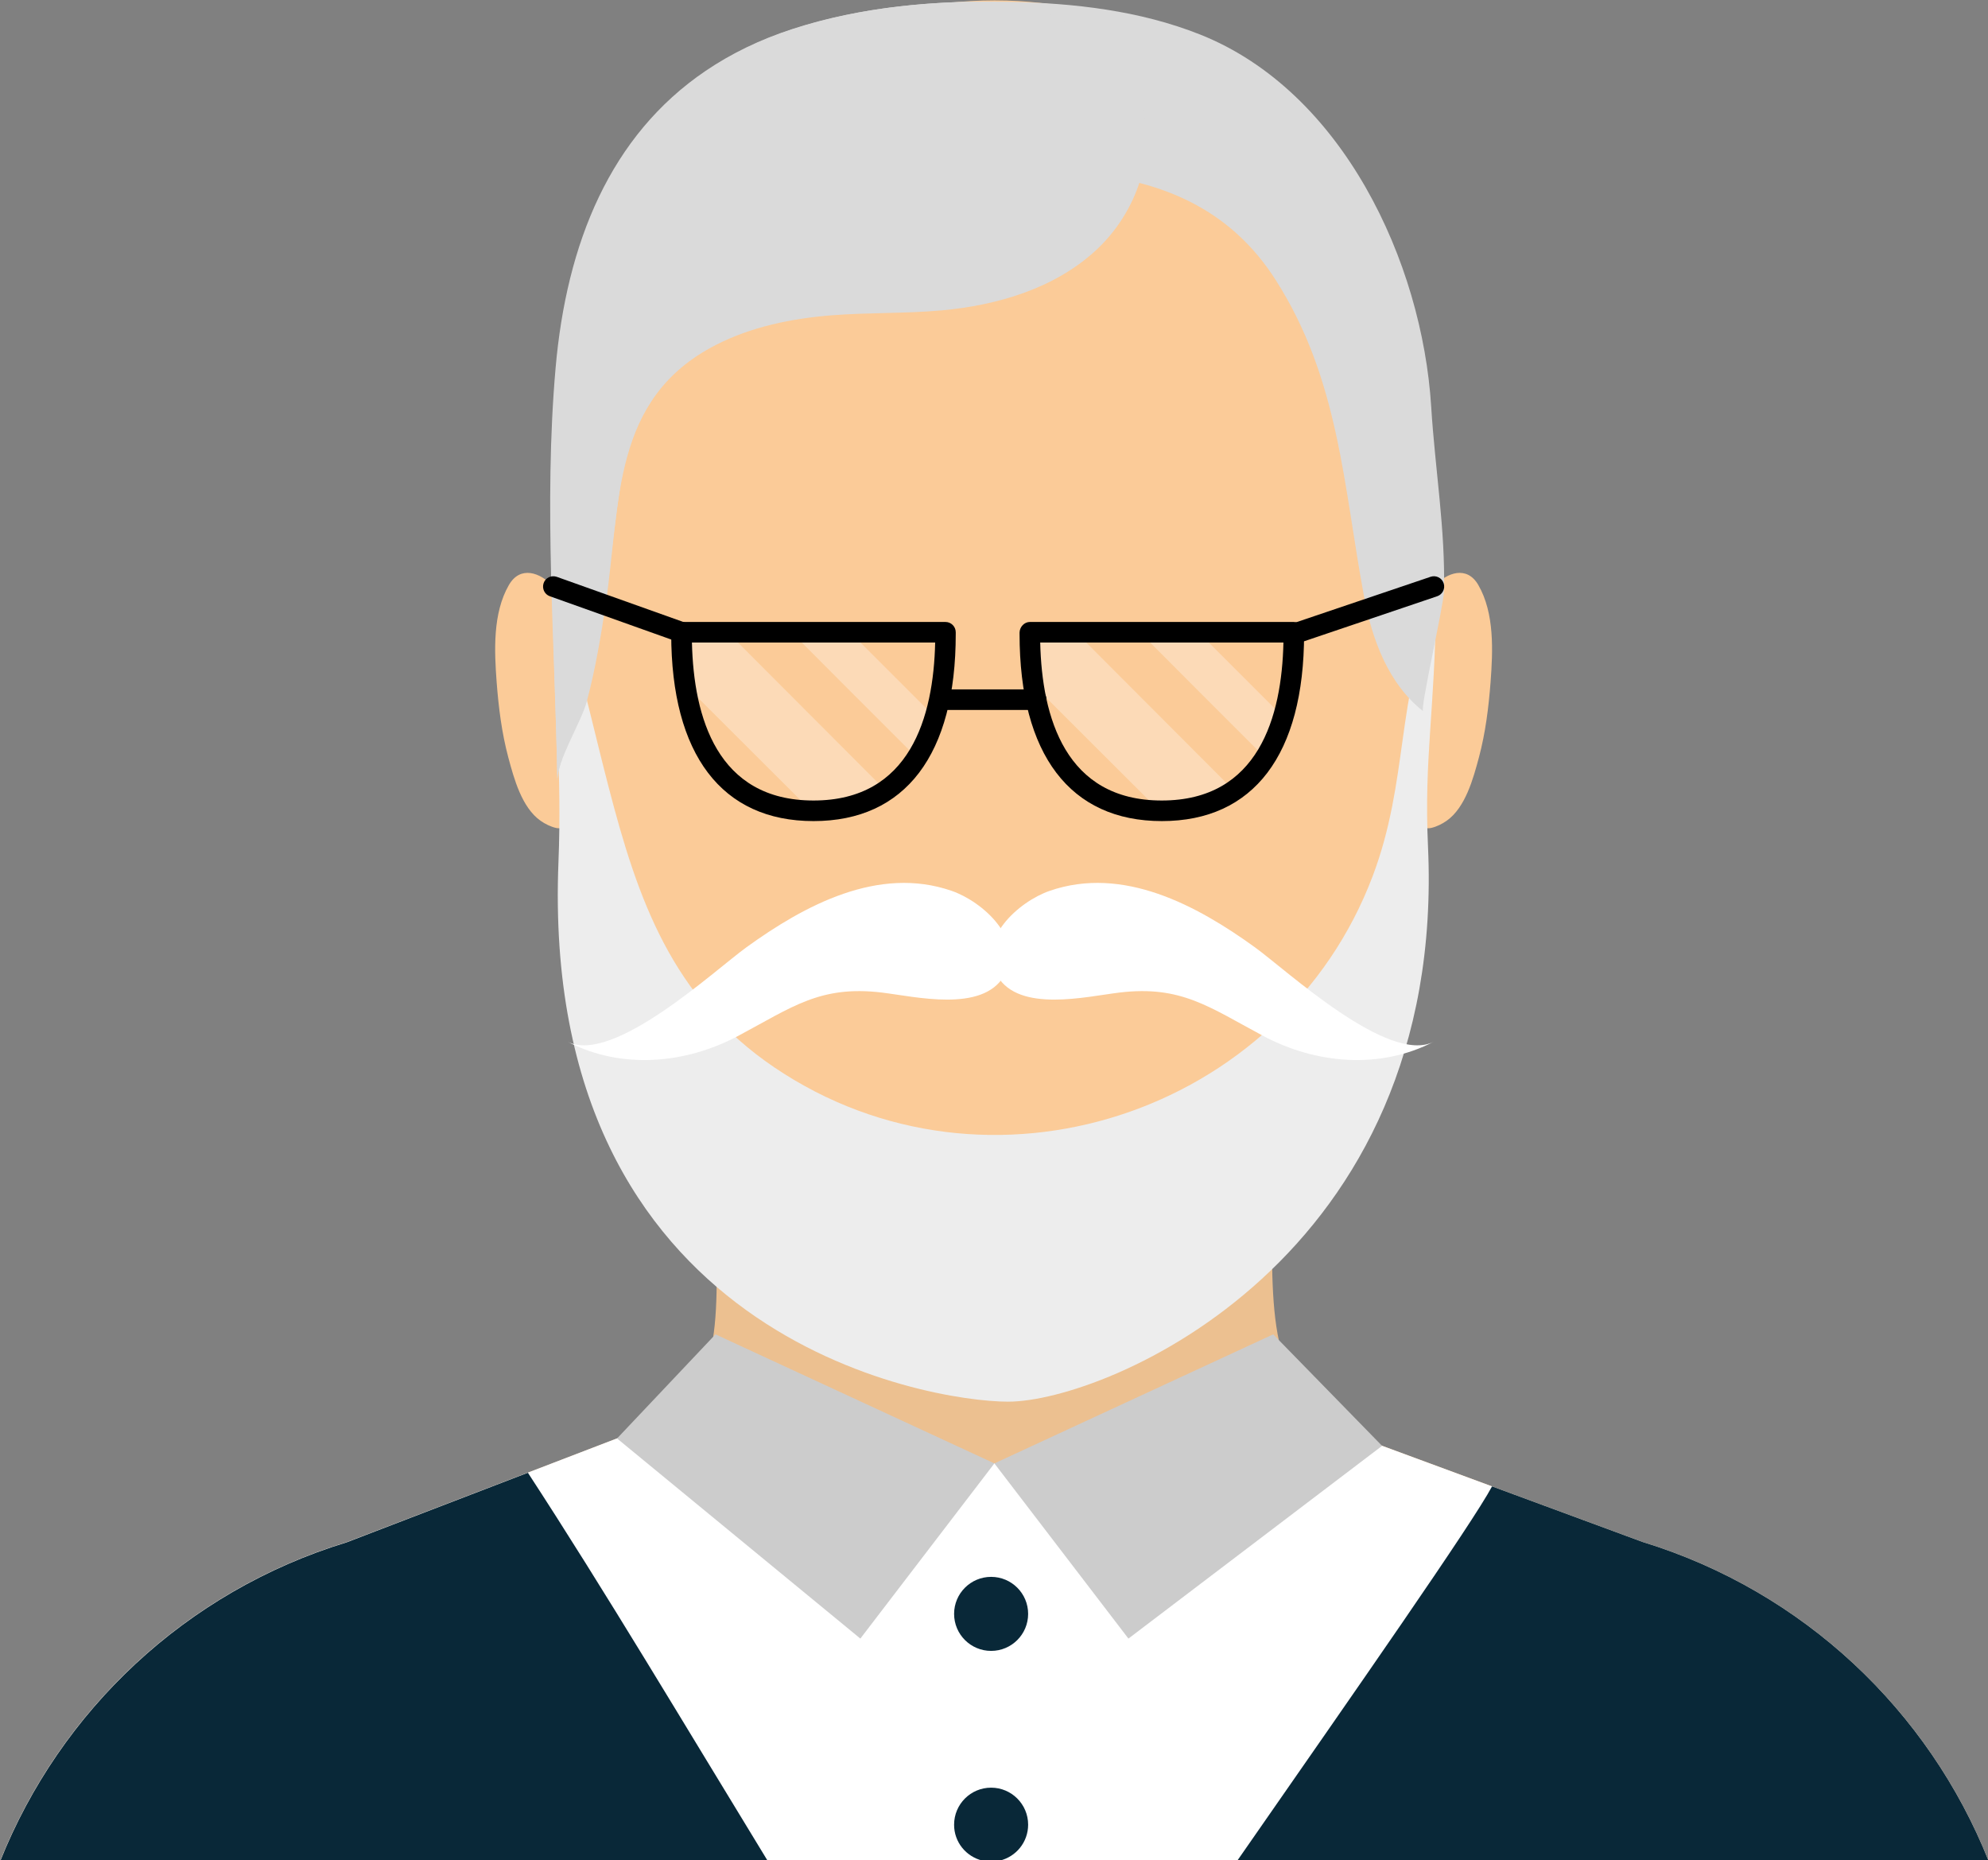
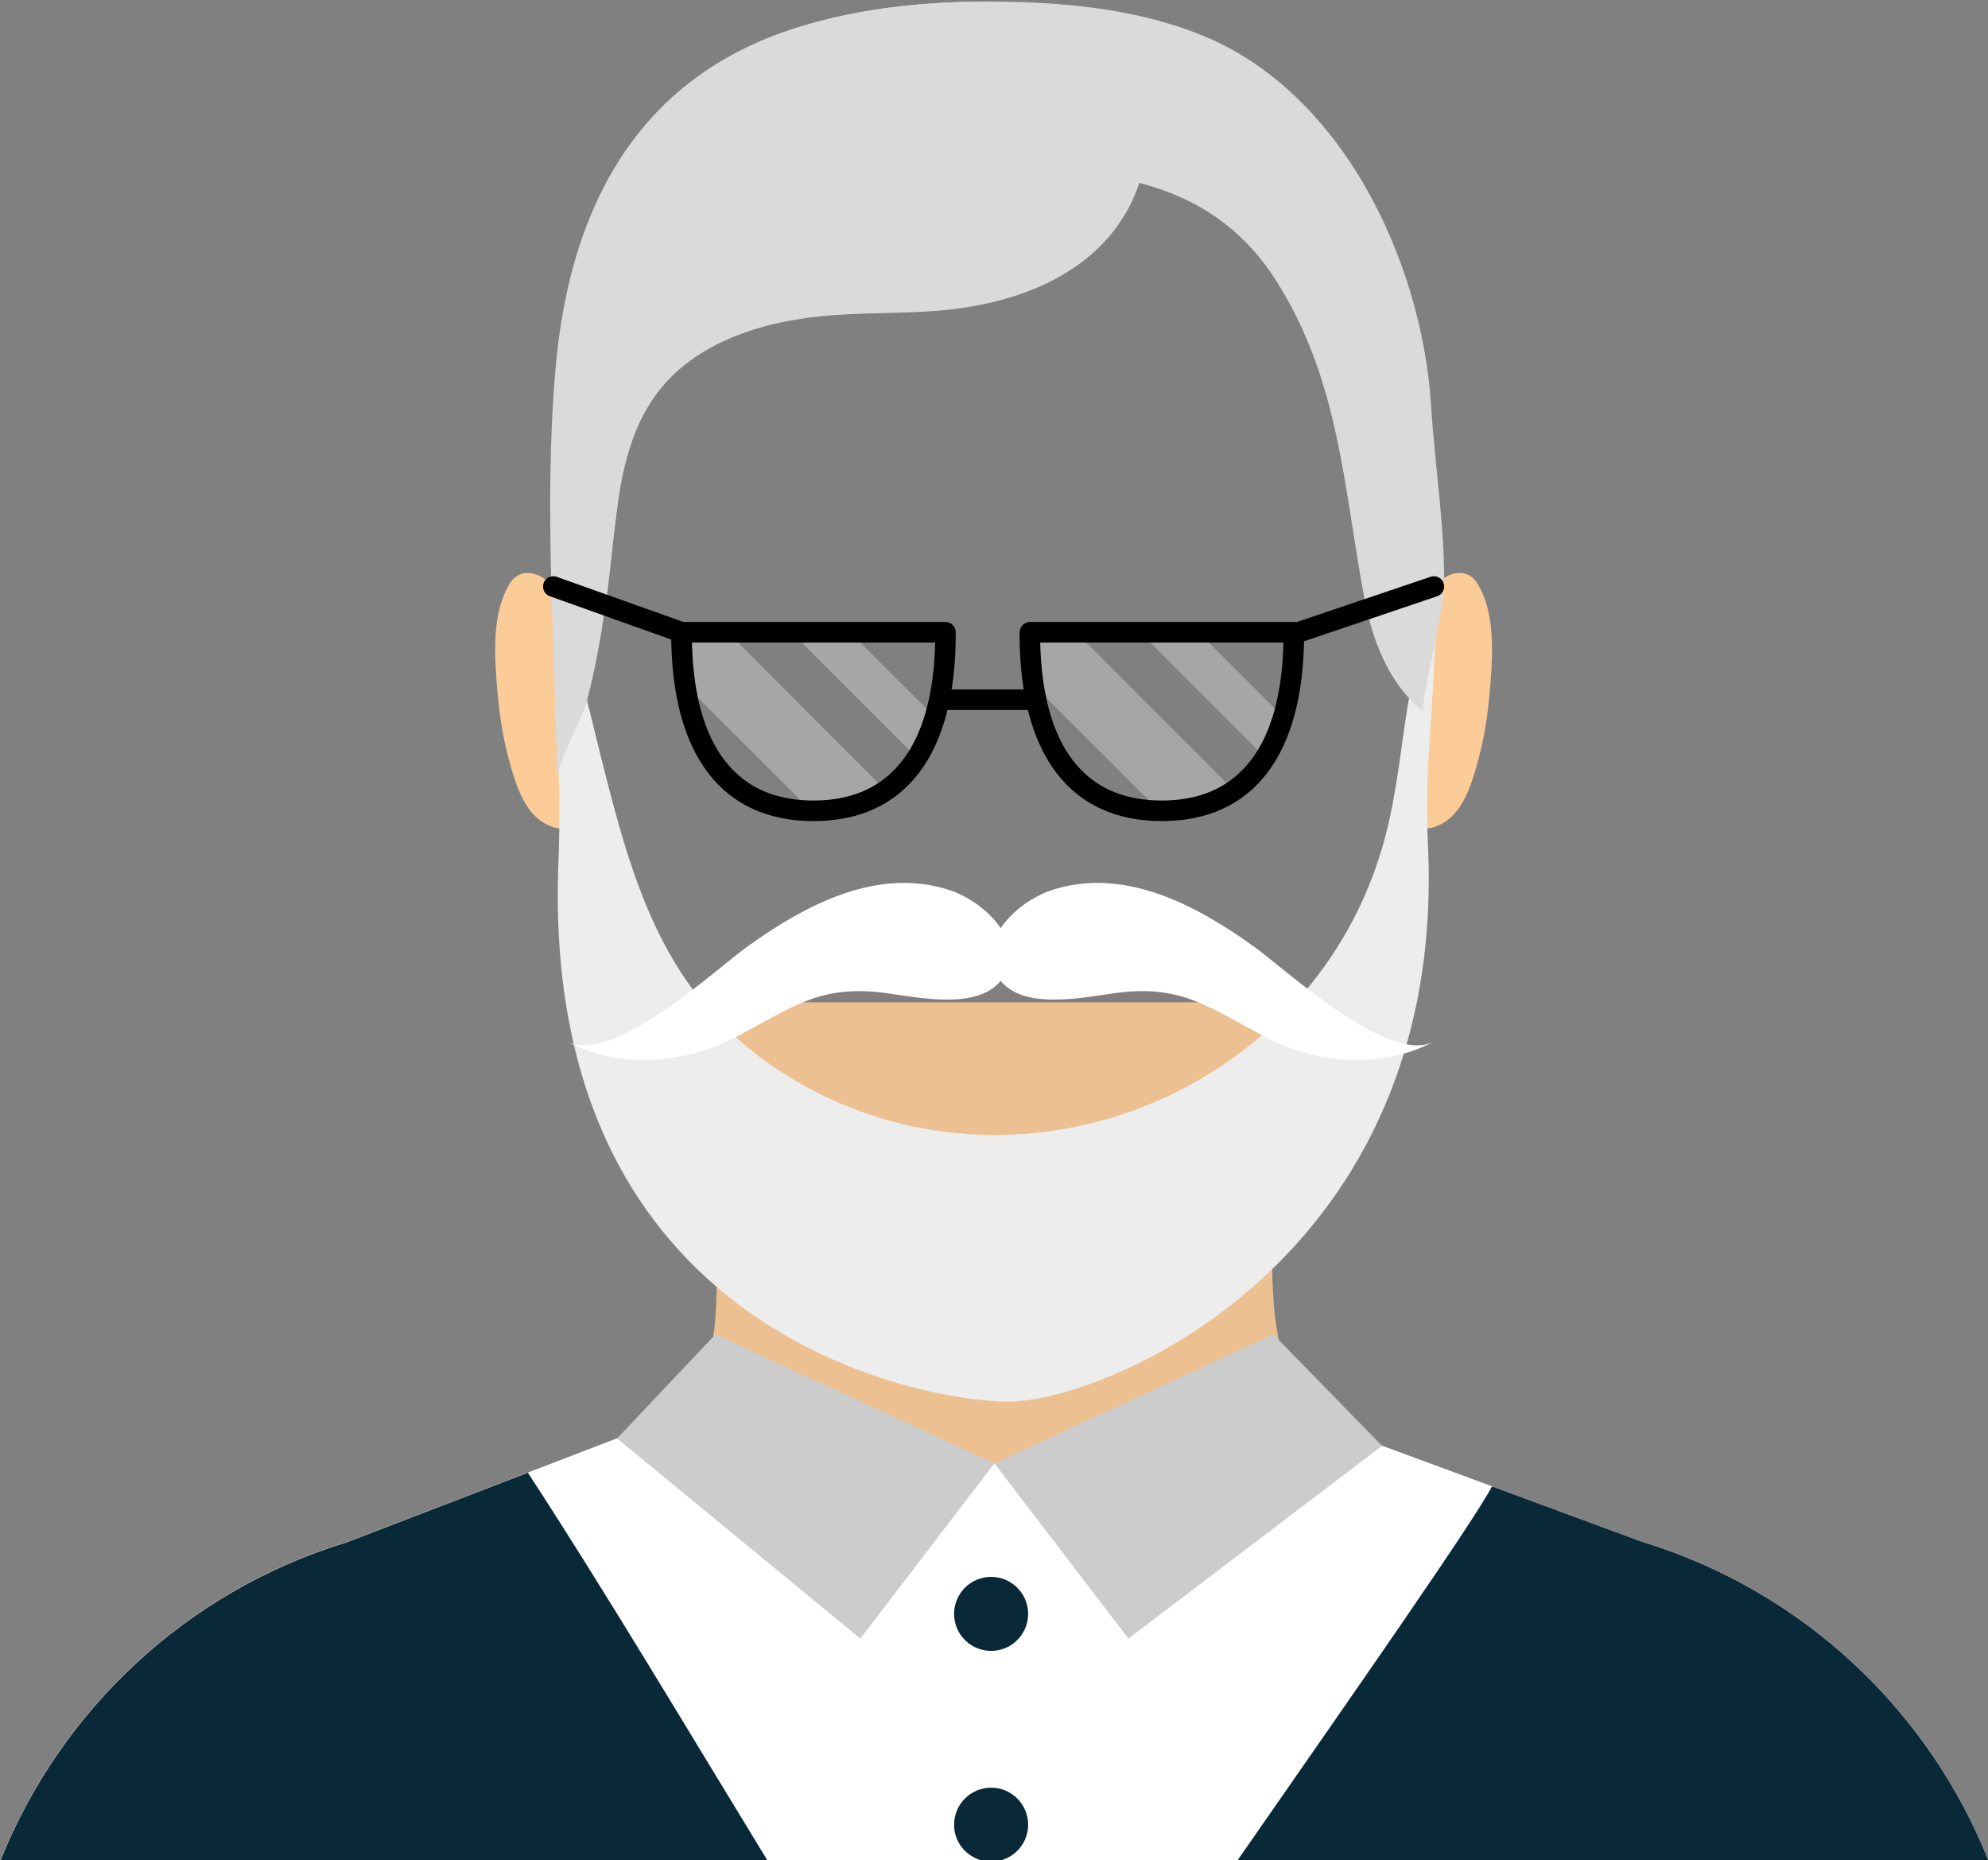
<svg xmlns="http://www.w3.org/2000/svg" height="238.7" preserveAspectRatio="xMidYMid meet" version="1.0" viewBox="85.0 93.2 255.1 238.7" width="255.1" zoomAndPan="magnify">
  <rect x="85.0" y="93.2" width="255.1" height="238.7" fill="#808080" stroke="none" />
  <g>
    <g id="change1_1">
      <path d="M156,168.46c-1.68-1.83-4.25-2.71-5.7-0.19c-2.09,3.62-1.87,8.46-1.57,12.47c0.25,3.24,0.65,6.48,1.49,9.63 c0.73,2.72,1.73,6.46,4.16,8.16c0.55,0.39,1.31,0.77,2.01,0.92c0.39,0.08,2.7,0.12,1.92-0.88" fill="#fbcb98" />
    </g>
    <g id="change1_2">
      <path d="M269,168.46c1.68-1.83,4.25-2.71,5.7-0.19c2.09,3.62,1.87,8.46,1.57,12.47c-0.25,3.24-0.65,6.48-1.49,9.63 c-0.73,2.72-1.73,6.46-4.16,8.16c-0.55,0.39-1.31,0.77-2.01,0.92c-0.39,0.08-2.7,0.12-1.92-0.88" fill="#fbcb98" />
    </g>
    <g id="change2_1">
      <path d="M340.16,331.95c-7.67-19.23-23.72-34.55-44.39-40.89l-33.42-12.34c-13.43-4.39-14.14-12.78-14.14-26.91v-30 h-71.23v30.03c0,14.12,0.61,21.53-12.8,25.94l-34.7,13.32c-20.68,6.31-36.74,21.63-44.44,40.85H340.16z" fill="#ecc090" />
    </g>
    <g id="change3_1">
      <path d="M340.16,331.95c-7.67-19.23-23.72-34.55-44.39-40.89l-33.42-12.34c-2.93-0.96-5.24-2.12-7.07-3.48 c-4.92,2.96-23.53,5.75-42.68,5.73c-16.48-0.02-33.6-2.12-39.91-7.92c-1.89,1.89-4.6,3.43-8.51,4.72l-34.7,13.32 c-20.68,6.31-36.74,21.63-44.44,40.85H340.16z" fill="#fff" />
    </g>
    <g id="change1_3">
-       <path d="M269.29,162.35c-0.14-40.22-24.76-69.1-56.59-69.1c-0.02,0-0.04,0-0.06,0s-0.04,0-0.06,0 c-31.83,0-56.44,28.89-56.59,69.1c-0.07,18.33,0.56,30.41,2.43,43.72c5.8,41.37,43.87,52.96,54.16,52.96 c12.59,0,48.48-11.6,54.28-52.96C268.73,192.76,269.36,180.68,269.29,162.35z" fill="#fbcb98" />
-     </g>
+       </g>
    <g id="change4_1">
      <path d="M261.15,205.6c-11.54,30.56-49.4,43.09-76.78,24.57c-13.18-8.92-17.55-21.6-21.28-36.01 c-1.67-6.42-3.12-12.94-4.96-19.31c-0.6-2.08-1.25-4.04-2.11-5.73c0.11,14.68,1.11,23.03,0.64,34.73 c-2.42,60.95,47.42,69.21,57.7,69.21c12.59,0,56.31-18.29,53.88-71.26c-0.52-11.32,0.89-17.32,1.03-31.29 C264.08,182.69,265.79,193.3,261.15,205.6z" fill="#ededed" />
    </g>
    <g id="change5_1">
      <path d="M175.55,102.29c-12.25,8.3-17.86,22.12-19.26,38.16c-1.54,17.61-0.07,35.32,0.23,52.99 c-0.05-2.77,2.89-7.44,3.64-10.29c1.09-4.12,1.8-8.33,2.42-12.54c1.25-8.41,1.91-16.94,3.9-25.23 c4.08-16.98,14.09-28.2,32.22-29.3c17.75-1.07,38.9-4.3,49.98,13.02c8.18,12.8,8.7,26.43,11.37,40.72 c1.03,5.52,3.15,11.17,7.56,14.63c-0.4-0.31,2.63-13.5,2.68-15.34c0.2-7.92-1.15-15.76-1.64-23.74 c-1.16-18.56-11.35-40.46-29.65-47.74c-7.75-3.08-16.18-4.03-24.51-4.2c-9.33-0.19-18.95,0.6-27.86,3.51 C182.45,98.3,178.77,100.11,175.55,102.29z" fill="#dadada" />
    </g>
    <g id="change5_2">
      <path d="M175.71,102.28c-12.25,8.3-17.86,22.12-19.26,38.16c-1.54,17.61-0.24,35.33,0.07,53 c-0.05-2.77,3.05-7.45,3.8-10.31c1.09-4.12,1.8-8.33,2.42-12.54c1.91-12.88,0.72-26.26,14.11-33.12 c4.58-2.35,9.73-3.4,14.86-3.81c4.69-0.37,9.42-0.21,14.1-0.63c7.15-0.65,14.43-2.79,19.73-7.63c5.31-4.84,8.17-12.77,5.63-19.48 c-1.31-3.47-3.92-6.35-6.98-8.44c-4.59-3.13-9.7-4.19-15.16-4.05c-7.52,0.19-15.08,1.16-22.26,3.5 C182.61,98.29,178.93,100.09,175.71,102.28z" fill="#dadada" />
    </g>
    <g id="change3_2">
      <path d="M157.81,226.86c6.94,3.61,15.17,2.86,21.92-0.74c6.92-3.69,10.52-6.5,18.41-5.56 c4.33,0.52,12.88,2.61,15.7-2.13c2.77-4.65-2.77-9.56-6.73-10.92c-9.4-3.25-18.87,1.85-26.35,7.26 C176.7,217.71,163.62,229.87,157.81,226.86z" fill="#fff" />
    </g>
    <g id="change3_3">
      <path d="M269,226.86c-6.94,3.61-15.17,2.86-21.92-0.74c-6.92-3.69-10.52-6.5-18.41-5.56 c-4.33,0.52-12.88,2.61-15.7-2.13c-2.77-4.65,2.77-9.56,6.73-10.92c9.4-3.25,18.87,1.85,26.35,7.26 C250.11,217.71,263.2,229.87,269,226.86z" fill="#fff" />
    </g>
    <g id="change6_1">
      <path d="M176.81 264.42L212.6 280.98 195.4 303.46 164.18 277.78z" fill="#ccc" />
    </g>
    <g id="change6_2">
      <path d="M248.38 264.42L212.6 280.98 229.8 303.46 262.35 278.73z" fill="#ccc" />
    </g>
    <g id="change7_1">
      <path d="M340.16,331.95c-7.67-19.23-23.72-34.55-44.39-40.89l-19.31-7.13c-2.56,4.79-17.14,25.66-32.68,48.01H340.16 z" fill="#092838" />
    </g>
    <g id="change7_2">
      <path d="M183.49,331.95c-10.54-17.26-20.98-34.81-30.75-49.77l-23.25,8.93c-20.68,6.31-36.74,21.63-44.44,40.85 H183.49z" fill="#092838" />
    </g>
    <g id="change7_3">
      <circle cx="212.18" cy="300.29" fill="#092838" r="4.75" />
    </g>
    <g id="change7_4">
      <path d="M211.07,331.95h2.22c2.09-0.5,3.64-2.37,3.64-4.61c0-2.62-2.13-4.75-4.75-4.75c-2.63,0-4.75,2.13-4.75,4.75 C207.42,329.58,208.98,331.45,211.07,331.95z" fill="#092838" />
    </g>
    <g id="change3_4">
      <path d="M194.1,174.34h-7.52c5.36,5.38,10.72,10.76,16.1,16.12c0.98-1.55,1.74-3.31,2.3-5.24 C201.36,181.59,197.73,177.96,194.1,174.34z" fill="#fff" opacity=".3" />
    </g>
    <g id="change3_5">
      <path d="M178.39,174.34h-5.93c0,0.07,0,0.13,0,0.2c0,2.29,0.15,4.49,0.47,6.57c5.38,5.38,10.77,10.76,16.16,16.13 c0.1,0,0.2,0.01,0.3,0.01c3.82,0,6.88-0.93,9.29-2.58C191.91,187.9,185.15,181.11,178.39,174.34z" fill="#fff" opacity=".3" />
    </g>
    <g id="change8_3">
      <path d="M189.39,198.56c-11.77,0-18.26-8.53-18.26-24.03l0-0.17c0.02-0.72,0.61-1.35,1.32-1.35h33.87 c0.73,0,1.32,0.59,1.32,1.32l0,0.2C207.65,190.03,201.17,198.56,189.39,198.56z M173.79,175.65 c0.22,9.57,3.22,20.27,15.6,20.27c12.42,0,15.4-10.76,15.61-20.27H173.79z" fill="inherit" />
    </g>
    <g id="change3_6">
      <path d="M238.8,174.34h-7.52c5.36,5.38,10.72,10.76,16.1,16.12c0.98-1.55,1.74-3.31,2.3-5.24 C246.05,181.59,242.43,177.96,238.8,174.34z" fill="#fff" opacity=".3" />
    </g>
    <g id="change3_7">
      <path d="M223.08,174.34h-5.93c0,0.07,0,0.13,0,0.2c0,2.29,0.15,4.49,0.47,6.57c5.38,5.38,10.77,10.76,16.16,16.13 c0.1,0,0.2,0.01,0.3,0.01c3.82,0,6.88-0.93,9.29-2.58C236.6,187.9,229.84,181.11,223.08,174.34z" fill="#fff" opacity=".3" />
    </g>
    <g id="change8_4">
      <path d="M234.09,198.56c-11.77,0-18.26-8.53-18.26-24.03l0-0.17c0.02-0.72,0.61-1.35,1.32-1.35h33.87 c0.72,0,1.31,0.58,1.32,1.29l0,0.23C252.34,190.03,245.86,198.56,234.09,198.56z M218.48,175.65 c0.22,9.57,3.22,20.27,15.6,20.27c12.42,0,15.4-10.76,15.61-20.27H218.48z" fill="inherit" />
    </g>
    <g id="change8_5">
      <path d="M217.97,184.3h-11.63c-0.73,0-1.32-0.59-1.32-1.32c0-0.73,0.59-1.32,1.32-1.32h11.63c0.73,0,1.32,0.59,1.32,1.32 C219.29,183.71,218.7,184.3,217.97,184.3z" fill="inherit" />
    </g>
    <g id="change8_1">
      <path d="M172.46,175.66c-0.15,0-0.3-0.03-0.44-0.08l-16.46-5.87c-0.69-0.24-1.04-1-0.8-1.69c0.24-0.69,0.99-1.04,1.69-0.8 l16.46,5.87c0.69,0.24,1.04,1,0.8,1.69C173.51,175.32,173,175.66,172.46,175.66z" fill="inherit" />
    </g>
    <g id="change8_2">
      <path d="M251.03,175.86c-0.55,0-1.06-0.35-1.25-0.9c-0.23-0.69,0.14-1.44,0.83-1.67l17.97-6.08c0.69-0.23,1.44,0.14,1.67,0.83 c0.23,0.69-0.14,1.44-0.83,1.67l-17.97,6.08C251.31,175.83,251.17,175.86,251.03,175.86z" fill="inherit" />
    </g>
  </g>
</svg>